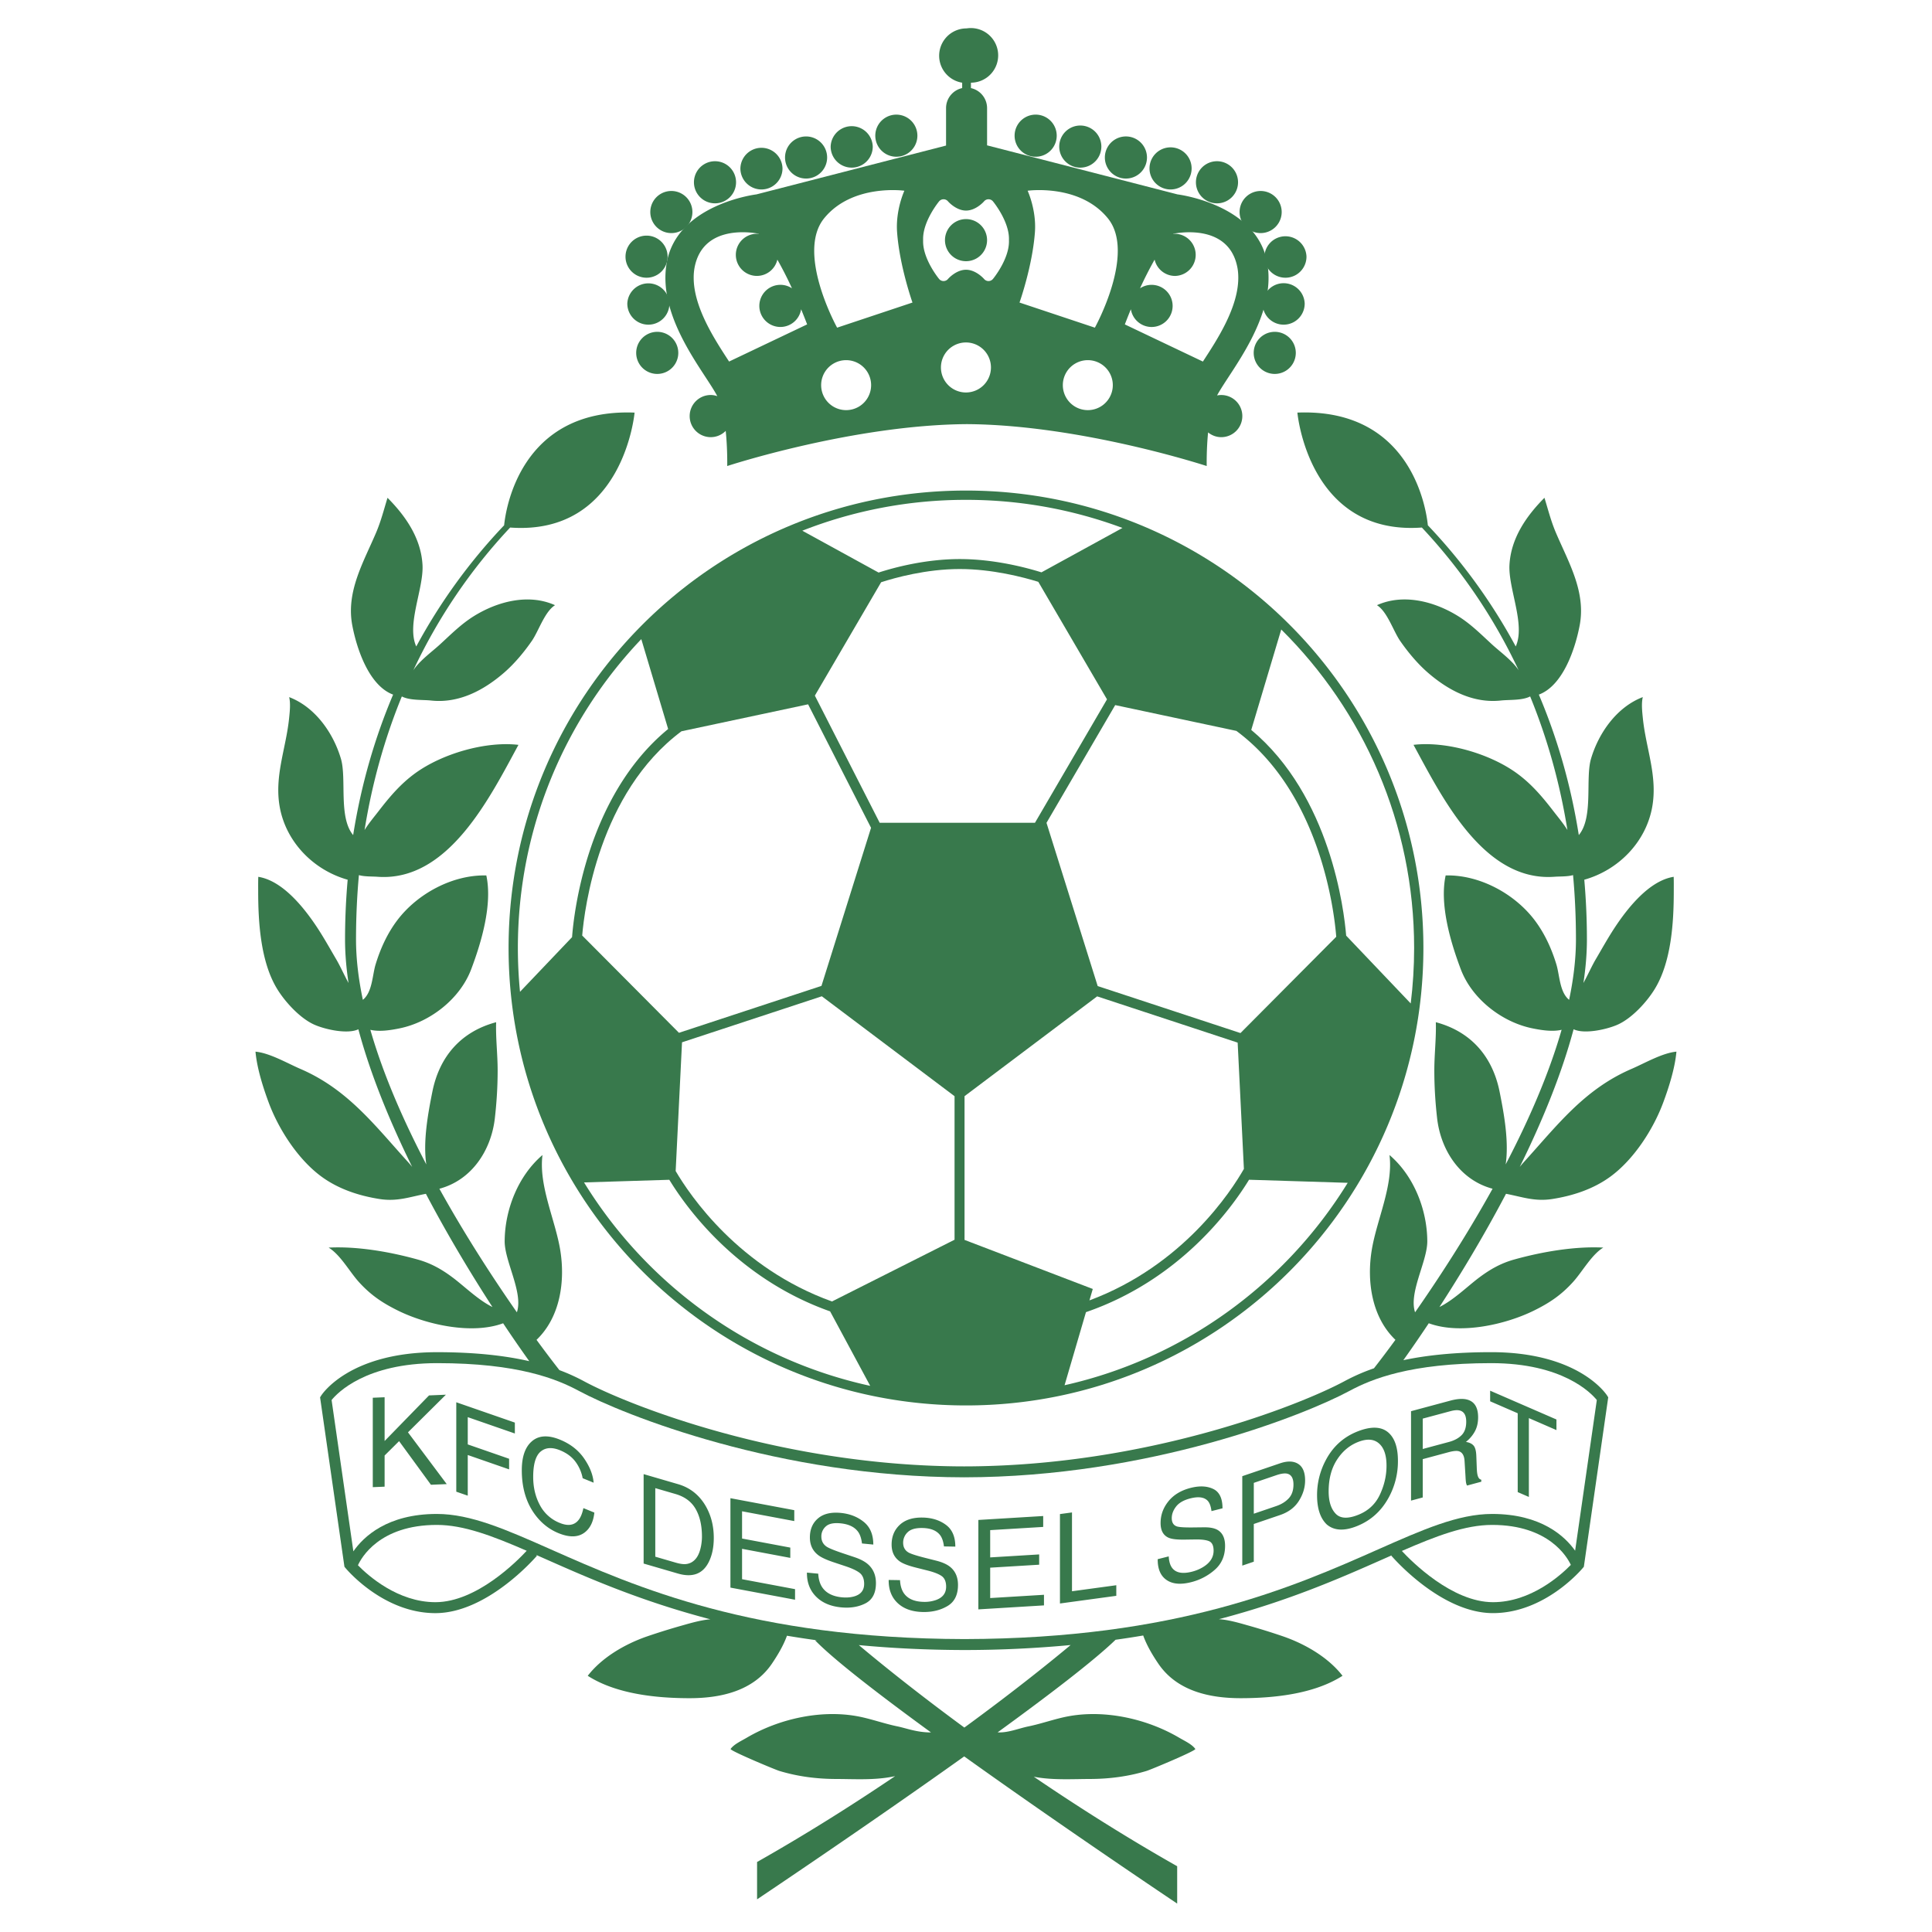
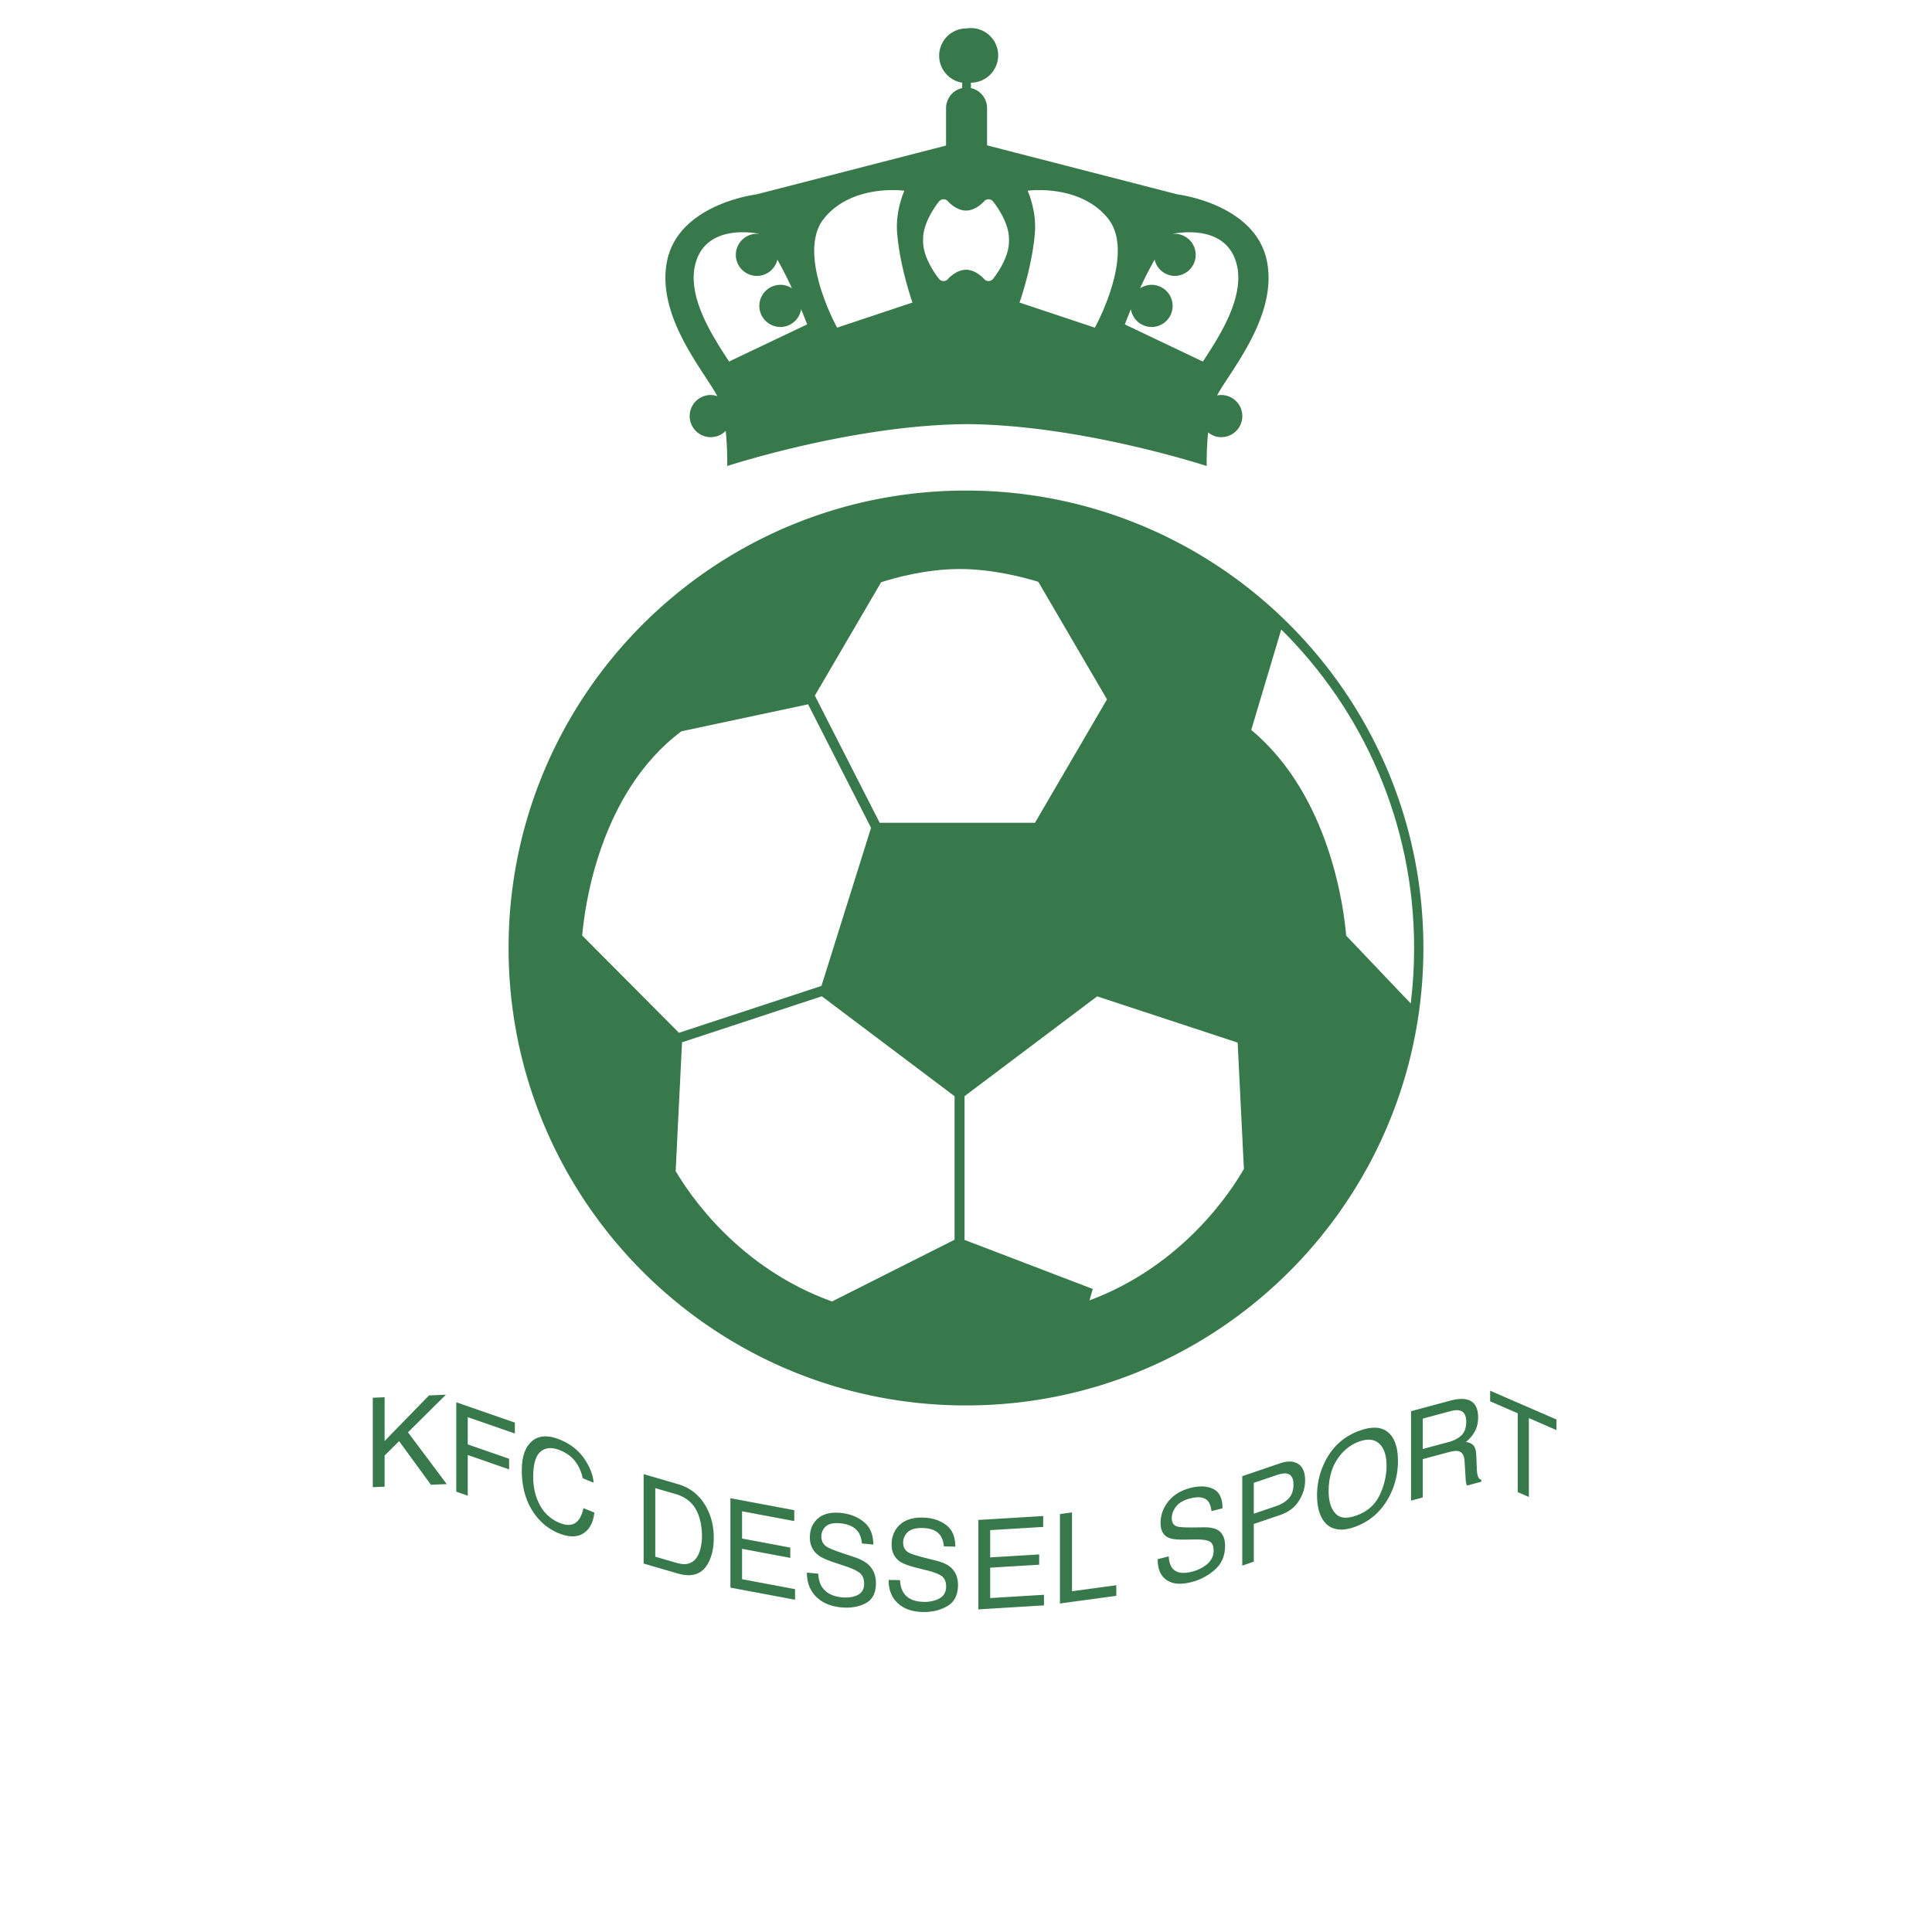
<svg xmlns="http://www.w3.org/2000/svg" width="2500" height="2500" viewBox="0 0 192.756 192.756">
  <g fill-rule="evenodd" clip-rule="evenodd">
-     <path fill="#fff" d="M0 0h192.756v192.756H0V0z" />
    <path d="M123.947 41.512a2.101 2.101 0 0 1-2.102 2.104c-.5 0-.953-.182-1.314-.475-.172 1.754-.137 3.355-.137 3.355s-12.521-4.11-23.919-4.18c-11.397.069-23.92 4.18-23.92 4.18s.038-1.695-.151-3.508c-.38.387-.908.627-1.494.627a2.101 2.101 0 0 1-2.101-2.104c0-1.159.94-2.101 2.101-2.101.23 0 .448.046.655.115-1.312-2.493-6.042-7.88-5.038-13.352 1.069-5.834 8.946-6.78 8.946-6.78l18.915-4.871v-3.736c0-.98.689-1.796 1.608-1.997V8.25a2.725 2.725 0 0 1 .438-5.416 2.725 2.725 0 1 1 .437 5.416v.54a2.047 2.047 0 0 1 1.61 1.997v3.715l18.998 4.892s7.877.946 8.945 6.78c.994 5.421-3.635 10.756-4.998 13.28a2.101 2.101 0 0 1 2.521 2.058zm-22.23-11.327l7.518 2.506s4.123-7.438 1.295-10.913c-2.83-3.476-8.004-2.749-8.004-2.749s.887 1.909.729 4.123c-.245 3.395-1.538 7.033-1.538 7.033zm-12.215-7.033c-.158-2.214.728-4.123.728-4.123s-5.174-.727-8.004 2.749c-2.829 3.476 1.294 10.913 1.294 10.913l7.518-2.506s-1.293-3.638-1.536-7.033zm23.326 7.701c-.375.907-.602 1.514-.602 1.514l7.787 3.706c1.438-2.198 3.531-5.401 3.531-8.361 0-.347-.025-.69-.09-1.028-.881-4.582-6.32-3.362-6.379-3.369a.41.41 0 0 0-.029.03c.064-.006.125-.02.191-.02a2.103 2.103 0 0 1 0 4.205 2.098 2.098 0 0 1-2.041-1.626 38.15 38.15 0 0 0-1.457 2.863c.33-.219.727-.348 1.154-.348a2.1 2.1 0 0 1 2.1 2.101 2.101 2.101 0 0 1-2.1 2.104 2.098 2.098 0 0 1-2.065-1.771zm-32.901 0a2.094 2.094 0 0 1-2.065 1.769 2.102 2.102 0 0 1 0-4.205c.427 0 .823.129 1.153.348a37.424 37.424 0 0 0-1.458-2.863 2.096 2.096 0 0 1-2.04 1.626 2.102 2.102 0 0 1 0-4.205c.065 0 .127.014.192.02l-.031-.03c-.059.007-5.497-1.213-6.378 3.369a5.436 5.436 0 0 0-.091 1.028c0 2.96 2.095 6.164 3.532 8.361l7.787-3.706c.001.002-.226-.605-.601-1.512zm12.172-6.892l-.001.132c0 1.803 1.58 3.72 1.58 3.72a.578.578 0 0 0 .911.012s.792-.912 1.792-.912c1.001 0 1.792.911 1.792.911a.577.577 0 0 0 .91-.012s1.582-1.917 1.582-3.72l-.002-.132.002-.132c0-1.802-1.582-3.719-1.582-3.719a.577.577 0 0 0-.91-.012s-.791.912-1.792.912c-1 0-1.792-.912-1.792-.912a.579.579 0 0 0-.911.012s-1.58 1.917-1.58 3.719l.001.133z" fill="#38794c" />
-     <path d="M98.867 36.613a2.495 2.495 0 1 1-4.989-.001 2.495 2.495 0 0 1 4.989.001zM106.039 38.426a2.492 2.492 0 1 0 4.986 0 2.493 2.493 0 1 0-4.986 0zM86.912 38.426a2.493 2.493 0 1 1-4.986 0 2.493 2.493 0 0 1 4.986 0z" fill="#fff" />
-     <path d="M125.082 35.207a2.1 2.1 0 1 0 4.2 0 2.1 2.1 0 1 0-4.2 0zM67.673 35.207a2.1 2.1 0 1 1-4.2 0 2.1 2.1 0 1 1 4.2 0zM125.969 30.292a2.1 2.1 0 1 0 4.2 0 2.101 2.101 0 0 0-4.2 0zM66.788 30.292a2.1 2.1 0 1 1-4.201 0 2.102 2.102 0 0 1 4.201 0zM126.148 25.609a2.1 2.1 0 1 0 4.2 0 2.101 2.101 0 0 0-4.2 0zM66.607 25.609a2.1 2.1 0 1 1-4.2 0 2.1 2.1 0 1 1 4.2 0zM123.674 21.155a2.1 2.1 0 1 0 4.2 0 2.1 2.1 0 0 0-4.2 0zM69.082 21.155a2.1 2.1 0 1 1-4.201 0 2.1 2.1 0 0 1 4.201 0zM119.318 18.186a2.1 2.1 0 1 0 4.202 0 2.101 2.101 0 0 0-4.202 0zM73.436 18.186a2.1 2.1 0 1 1-4.201 0 2.1 2.1 0 0 1 4.201 0zM114.686 16.802a2.1 2.1 0 1 0 4.202 0 2.1 2.1 0 1 0-4.202 0zM78.07 16.802a2.1 2.1 0 1 1-4.201 0 2.101 2.101 0 0 1 4.201 0zM110.232 15.714a2.1 2.1 0 1 0 4.202 0 2.1 2.1 0 1 0-4.202 0zM82.523 15.714a2.1 2.1 0 1 1-4.2 0 2.1 2.1 0 1 1 4.2 0zM105.68 14.625a2.101 2.101 0 1 0 4.202 0 2.101 2.101 0 0 0-4.202 0zM87.075 14.625a2.1 2.1 0 1 1-4.2 0 2.101 2.101 0 0 1 4.2 0zM101.227 13.537a2.101 2.101 0 1 0 4.202 0 2.1 2.1 0 1 0-4.202 0zM91.528 13.537a2.1 2.1 0 1 1-4.2 0 2.1 2.1 0 1 1 4.2 0zM98.48 23.96a2.1 2.1 0 1 1-4.2 0 2.1 2.1 0 1 1 4.2 0zM162.771 106.648c-4.746 2.049-7.441 5.676-10.777 9.34a9.553 9.553 0 0 0-.367.434c2.182-4.422 4.143-9.148 5.371-13.732 1.102.527 3.418-.004 4.459-.49 1.389-.646 2.85-2.234 3.643-3.535 1.656-2.708 1.891-6.662 1.893-9.72 0-.487.008-.98-.01-1.465-2.445.384-4.594 3.123-5.857 5.031-.693 1.048-1.287 2.125-1.924 3.208-.396.674-.785 1.556-1.223 2.353.225-1.487.348-2.941.348-4.344 0-2.031-.092-4.017-.262-5.959 3.414-.961 6.139-3.753 6.773-7.234.562-3.087-.619-5.843-.928-8.854-.068-.67-.162-1.487-.008-2.131-2.584.985-4.404 3.567-5.166 6.151-.584 1.985.266 5.849-1.219 7.614-.793-5.011-2.152-9.692-3.986-14.014 2.436-.907 3.645-4.639 4.074-6.909.635-3.355-1.1-6.262-2.363-9.223-.506-1.184-.781-2.307-1.152-3.504-1.818 1.83-3.344 4.041-3.49 6.698-.129 2.363 1.617 5.944.625 8.135a56.444 56.444 0 0 0-8.768-12.09c-.143-1.453-1.557-11.699-13.016-11.243 0 0 1.09 12.294 12.418 11.467a54.788 54.788 0 0 1 9.658 14.243c-.652-.993-1.85-1.837-2.672-2.593-1.098-1.01-2.1-2.022-3.371-2.813-2.33-1.448-5.436-2.287-8.094-1.09 1.031.644 1.639 2.589 2.309 3.558.777 1.125 1.734 2.27 2.744 3.15 2.064 1.797 4.555 3.108 7.324 2.802.805-.089 2.119.011 2.906-.406 1.691 4.127 2.955 8.575 3.719 13.327-.436-.695-.992-1.354-1.387-1.868-1.105-1.436-2.209-2.742-3.682-3.808-2.674-1.935-6.984-3.202-10.287-2.821 2.838 5.215 6.992 13.678 14.055 13.162.582-.042 1.287-.003 1.863-.166.191 2.088.289 4.229.289 6.42 0 1.927-.246 3.95-.682 6.024-.955-.77-.943-2.459-1.273-3.54-.482-1.58-1.172-3.087-2.152-4.387-2.014-2.674-5.539-4.569-8.893-4.483-.627 2.897.492 6.677 1.516 9.377 1.115 2.943 4.098 5.266 7.156 5.883.822.166 1.98.361 2.896.139-1.285 4.482-3.316 9.1-5.58 13.432.34-2.307-.174-5.096-.604-7.244-.699-3.49-2.824-6-6.365-6.945.051 1.58-.15 3.195-.15 4.811 0 1.607.1 3.201.279 4.777.365 3.182 2.291 6.162 5.533 7.027-2.656 4.793-5.486 9.109-7.732 12.328-.656-1.967 1.229-5.082 1.219-7.094-.016-3.141-1.34-6.521-3.773-8.598.393 3.047-1.262 6.443-1.762 9.439-.523 3.125-.02 6.732 2.355 9a107.042 107.042 0 0 1-2.141 2.84 19.804 19.804 0 0 0-2.957 1.295c-4.377 2.355-19.719 8.475-37.927 8.492-18.208-.018-33.551-6.137-37.926-8.492a19.677 19.677 0 0 0-2.458-1.113 113.361 113.361 0 0 1-2.282-3.021c2.376-2.268 2.879-5.875 2.357-9-.5-2.996-2.155-6.393-1.763-9.439-2.433 2.076-3.758 5.457-3.773 8.598-.01 2.012 1.876 5.127 1.219 7.094-2.246-3.219-5.076-7.535-7.732-12.328 3.241-.865 5.167-3.846 5.532-7.027.181-1.576.28-3.17.28-4.777 0-1.615-.202-3.23-.151-4.811-3.541.945-5.666 3.455-6.364 6.945-.43 2.148-.944 4.938-.603 7.244-2.265-4.332-4.296-8.949-5.582-13.432.917.223 2.075.027 2.896-.139 3.061-.617 6.042-2.939 7.158-5.883 1.024-2.701 2.143-6.48 1.516-9.377-3.354-.085-6.88 1.81-8.894 4.483-.98 1.3-1.669 2.808-2.151 4.387-.331 1.081-.318 2.771-1.273 3.54-.436-2.074-.682-4.097-.682-6.024 0-2.191.098-4.332.288-6.42.577.163 1.282.124 1.864.166 7.063.516 11.218-7.947 14.054-13.162-3.302-.381-7.613.887-10.285 2.821-1.473 1.066-2.576 2.372-3.682 3.808-.395.513-.953 1.172-1.387 1.868.764-4.752 2.027-9.2 3.719-13.327.787.417 2.101.317 2.905.406 2.77.306 5.26-1.005 7.325-2.802 1.01-.88 1.967-2.025 2.744-3.15.669-.969 1.277-2.914 2.31-3.558-2.66-1.197-5.765-.358-8.095 1.09-1.272.792-2.272 1.804-3.372 2.813-.822.756-2.019 1.6-2.671 2.593a54.766 54.766 0 0 1 9.659-14.243c11.327.827 12.416-11.467 12.416-11.467-11.458-.456-12.872 9.79-13.015 11.243a56.371 56.371 0 0 0-8.767 12.09c-.994-2.19.754-5.771.624-8.135-.146-2.657-1.672-4.869-3.491-6.698-.369 1.197-.647 2.321-1.152 3.504-1.263 2.961-2.997 5.868-2.363 9.223.429 2.271 1.639 6.002 4.073 6.909-1.833 4.322-3.193 9.003-3.986 14.014-1.484-1.765-.636-5.629-1.22-7.614-.762-2.584-2.581-5.167-5.165-6.151.155.644.061 1.461-.008 2.131-.31 3.011-1.491 5.767-.928 8.854.635 3.48 3.36 6.272 6.773 7.234a68.3 68.3 0 0 0-.262 5.959c0 1.403.124 2.857.348 4.344-.437-.797-.826-1.679-1.222-2.353-.636-1.082-1.231-2.159-1.924-3.208-1.264-1.909-3.412-4.647-5.857-5.031-.018.484-.011.978-.011 1.465.002 3.059.237 7.013 1.892 9.72.795 1.301 2.255 2.889 3.643 3.535 1.042.486 3.358 1.018 4.461.49 1.228 4.584 3.189 9.311 5.369 13.732a9.454 9.454 0 0 0-.367-.434c-3.334-3.664-6.03-7.291-10.777-9.34-1.334-.576-3.069-1.592-4.49-1.725.148 1.639.741 3.527 1.321 5.088.995 2.672 2.927 5.662 5.253 7.371 1.692 1.242 3.728 1.918 5.811 2.244 1.771.275 3.008-.215 4.617-.52 2.279 4.334 4.671 8.256 6.641 11.295-1.415-.695-2.801-2.066-3.951-2.93-1.104-.828-2.162-1.432-3.503-1.807-2.746-.768-6.037-1.34-8.894-1.191 1.156.691 2.104 2.416 2.995 3.404 1.189 1.32 2.363 2.111 3.939 2.887 2.816 1.385 7.339 2.418 10.479 1.258a133.377 133.377 0 0 0 2.607 3.781c-2.289-.523-5.256-.896-9.192-.896-8.7 0-11.456 4.154-11.569 4.332l-.11.172.029.201 2.38 16.549.022.152.098.119c.153.184 3.8 4.51 8.973 4.51 5.167 0 9.938-5.498 10.138-5.73l-.098-.086c.334.148.673.299 1.02.451 4.146 1.836 9.383 4.15 16.377 5.98-.917.072-1.976.379-2.706.586a66.504 66.504 0 0 0-3.646 1.133c-2.177.76-4.47 2.088-5.882 3.918 2.844 1.826 6.866 2.234 10.164 2.234 3.109 0 6.355-.713 8.21-3.443.563-.83 1.152-1.811 1.502-2.789.984.166 1.998.32 3.04.463l-.235-.006c1.881 1.941 6.37 5.404 11.567 9.191-1.416.004-2.455-.42-3.34-.602-1.371-.279-2.713-.785-4.102-1.029-3.621-.637-7.751.283-10.943 2.16-.523.309-1.275.648-1.607 1.119-.115.162 4.43 2.062 4.855 2.191 1.832.555 3.704.797 5.615.805 1.596.004 3.201.098 4.79-.092.386-.045.771-.109 1.151-.191-4.143 2.801-8.795 5.748-13.772 8.566v3.725s10.744-7.184 20.666-14.26c10.076 7.209 21.248 14.684 21.248 14.684v-3.727c-5.189-2.939-10.031-6.023-14.305-8.93.283.053.566.1.854.133 1.588.189 3.193.096 4.789.092 1.912-.008 3.783-.25 5.615-.805.426-.129 4.971-2.029 4.855-2.191-.332-.471-1.086-.811-1.607-1.119-3.191-1.877-7.322-2.797-10.943-2.16-1.389.244-2.732.75-4.102 1.029-.945.193-2.066.664-3.068.592 5.119-3.717 9.629-7.166 11.766-9.236a90.104 90.104 0 0 0 2.756-.426c.35.986.941 1.977 1.51 2.812 1.855 2.73 5.102 3.443 8.211 3.443 3.297 0 7.318-.408 10.164-2.234-1.412-1.83-3.707-3.158-5.883-3.918a65.968 65.968 0 0 0-3.646-1.133c-.756-.215-1.867-.541-2.807-.596 6.975-1.828 12.201-4.139 16.34-5.971l.904-.4-.039.035c.201.232 4.973 5.73 10.139 5.73 5.172 0 8.82-4.326 8.973-4.51l.098-.119.021-.152 2.381-16.549.029-.201-.109-.172c-.113-.178-2.869-4.332-11.568-4.332-3.691 0-6.537.326-8.764.799.58-.812 1.463-2.072 2.537-3.684 3.139 1.16 7.664.127 10.479-1.258 1.576-.775 2.75-1.566 3.939-2.887.891-.988 1.84-2.713 2.994-3.404-2.855-.148-6.146.424-8.893 1.191-1.34.375-2.398.979-3.504 1.807-1.148.863-2.535 2.234-3.951 2.93 1.971-3.039 4.363-6.961 6.641-11.295 1.611.305 2.848.795 4.619.52 2.082-.326 4.117-1.002 5.811-2.244 2.326-1.709 4.258-4.699 5.252-7.371.582-1.561 1.174-3.449 1.322-5.088-1.418.135-3.153 1.15-4.487 1.726zm-66.557 65.711c-5.486-4.027-9.275-7.172-10.525-8.227 3.244.305 6.744.484 10.536.492a114.62 114.62 0 0 0 10.592-.498c-1.655 1.384-5.407 4.442-10.603 8.233z" fill="#38794c" />
-     <path d="M43.441 159.85c-3.739 0-6.694-2.629-7.729-3.684.309-.688 2.105-4.025 7.872-4.025 2.662 0 5.525 1.084 8.965 2.58-.928 1.004-4.993 5.129-9.108 5.129zM148.955 159.85c-4.09 0-8.131-4.076-9.092-5.111 3.457-1.506 6.332-2.598 9.006-2.598 5.668 0 7.5 3.227 7.854 3.988-1.004 1.027-3.987 3.721-7.768 3.721z" fill="#fff" />
    <path d="M157.15 154.713c-1.021-1.441-3.391-3.666-8.281-3.666-3.383 0-6.904 1.559-11.361 3.531-8.49 3.76-20.119 8.906-41.283 8.953-21.161-.047-32.79-5.193-41.28-8.953-4.458-1.973-7.979-3.531-11.361-3.531-4.968 0-7.333 2.293-8.329 3.732l-2.172-15.098c.567-.701 3.397-3.68 10.534-3.68 8.062 0 11.928 1.58 14.136 2.768 4.442 2.393 20.01 8.607 38.444 8.623 18.435-.016 34.003-6.23 38.445-8.623 2.207-1.188 6.074-2.768 14.137-2.768 7.131 0 9.963 2.975 10.535 3.68l-2.164 15.032z" fill="#fff" />
    <path fill="#38794c" d="M37.193 139.453l1.18-.049v4.366l4.432-4.549 1.683-.071-3.784 3.754 3.867 5.166-1.576.065-3.177-4.352-1.445 1.434v3.109l-1.18.049v-8.922zM45.523 139.904l5.844 2.028v1.088l-4.699-1.631v2.72l4.126 1.432v1.059l-4.126-1.434v4.057l-1.145-.397v-8.922zM58.276 145.51c.571.83.888 1.635.951 2.418l-1.094-.447a3.99 3.99 0 0 0-.728-1.658c-.363-.484-.873-.859-1.53-1.129-.801-.326-1.447-.281-1.939.133s-.739 1.258-.739 2.529c0 1.041.222 1.977.666 2.805a3.819 3.819 0 0 0 1.987 1.783c.811.33 1.428.242 1.852-.268.225-.268.393-.672.503-1.211l1.094.445c-.096.902-.415 1.559-.955 1.975-.649.502-1.522.527-2.623.078-.948-.387-1.744-1.025-2.389-1.916-.848-1.176-1.272-2.629-1.272-4.361 0-1.314.318-2.262.956-2.844.689-.633 1.64-.701 2.852-.207 1.034.422 1.837 1.047 2.408 1.875zM65.378 155.311v-6.84l2.027.59c.922.27 1.591.77 2.006 1.5.416.73.623 1.648.623 2.752 0 .287-.028.59-.086.908-.099.533-.262.947-.487 1.24-.284.367-.647.564-1.091.592-.249.014-.567-.037-.953-.148l-2.039-.594zm-1.164.685l3.419.996c1.453.422 2.477.045 3.073-1.135.338-.666.508-1.473.508-2.42 0-1.229-.287-2.316-.859-3.27-.642-1.057-1.545-1.756-2.71-2.094l-3.43-1v8.923h-.001zM72.875 149.475l6.37 1.195v1.088l-5.209-.977v2.719l4.812.904v1.026l-4.812-.905v3.032l5.286.992v1.056l-6.447-1.209v-8.921zM81.637 157.006c.027.512.141.936.342 1.273.382.629 1.057.992 2.023 1.086.432.041.827.014 1.182-.082.688-.188 1.032-.607 1.032-1.26 0-.488-.146-.852-.437-1.088-.296-.23-.759-.451-1.39-.662l-1.161-.387c-.758-.25-1.295-.498-1.61-.744-.544-.424-.816-1.008-.816-1.75 0-.801.267-1.434.803-1.896.536-.463 1.294-.646 2.276-.553.903.088 1.67.387 2.302.9.632.512.947 1.266.947 2.258l-1.13-.109c-.058-.484-.181-.863-.369-1.137-.35-.502-.943-.793-1.781-.873-.677-.066-1.164.037-1.459.311a1.307 1.307 0 0 0-.444 1.006c0 .438.175.775.525 1.012.23.152.749.365 1.559.639l1.203.402c.58.193 1.027.426 1.342.695.545.471.817 1.104.817 1.898 0 .99-.348 1.662-1.043 2.02-.696.357-1.504.49-2.425.402-1.074-.104-1.915-.467-2.522-1.09-.608-.621-.906-1.414-.894-2.379l1.128.108zM89.795 157.65c.027.51.142.924.343 1.244.384.6 1.062.908 2.033.926a3.43 3.43 0 0 0 1.188-.178c.691-.24 1.037-.688 1.037-1.34 0-.49-.147-.842-.439-1.055-.297-.207-.763-.391-1.396-.551l-1.166-.293c-.762-.191-1.301-.396-1.618-.615-.547-.383-.82-.943-.82-1.686 0-.803.269-1.457.807-1.963.539-.504 1.3-.75 2.286-.732.908.016 1.679.254 2.312.717.635.461.951 1.189.951 2.182l-1.134-.02c-.058-.479-.182-.85-.371-1.107-.351-.473-.948-.717-1.79-.73-.68-.012-1.168.131-1.465.426a1.425 1.425 0 0 0-.446 1.041c0 .439.176.764.528.973.231.133.752.305 1.566.514l1.208.305c.582.148 1.032.346 1.349.59.546.426.821 1.037.821 1.832 0 .99-.35 1.691-1.048 2.104s-1.511.611-2.436.596c-1.079-.018-1.923-.314-2.534-.889-.61-.572-.91-1.344-.897-2.309l1.131.018zM97.611 151.646l6.469-.392v1.088l-5.289.32v2.721l4.887-.297v1.025l-4.887.297v3.031l5.367-.326v1.057l-6.547.398v-8.922zM105.752 151.059l1.201-.163v7.864l4.42-.602v1.057l-5.621.765v-8.921zM116.604 155.281c.027.498.139.881.336 1.145.373.496 1.031.623 1.977.383.422-.107.807-.27 1.154-.488.672-.422 1.01-.959 1.01-1.611 0-.488-.145-.801-.428-.936-.289-.129-.742-.189-1.357-.182l-1.133.016c-.742.01-1.266-.053-1.574-.189-.531-.236-.797-.725-.797-1.465 0-.803.262-1.525.785-2.172.521-.646 1.262-1.092 2.221-1.336.881-.223 1.629-.188 2.246.107s.926.939.926 1.932l-1.1.279c-.057-.465-.178-.801-.361-1.012-.342-.379-.922-.465-1.742-.258-.662.168-1.137.439-1.426.812s-.434.76-.434 1.156c0 .438.17.715.512.83.225.074.732.107 1.523.102l1.174-.014c.566-.006 1.002.072 1.311.234.531.283.799.82.799 1.615 0 .992-.34 1.785-1.02 2.383a5.61 5.61 0 0 1-2.367 1.242c-1.049.266-1.869.189-2.461-.227-.594-.412-.883-1.102-.873-2.068l1.099-.278zM129.049 148.115c0 .58-.158 1.039-.475 1.377-.314.338-.727.592-1.234.766l-2.248.766v-3.078l2.248-.766c.436-.148.779-.201 1.029-.162.453.078.68.445.68 1.097zm-5.106 8.086l1.148-.391v-3.762l2.623-.893c.84-.287 1.467-.758 1.879-1.416s.617-1.336.617-2.033c0-.811-.23-1.363-.691-1.654s-1.064-.309-1.809-.057l-3.768 1.283v8.923h.001zM135.52 151.131c-1.043.418-1.799.381-2.264-.113-.465-.49-.697-1.232-.697-2.221 0-1.236.271-2.279.814-3.131.541-.85 1.242-1.447 2.102-1.791.885-.354 1.582-.312 2.092.125.51.436.766 1.178.766 2.227 0 .994-.221 1.959-.664 2.9-.442.941-1.159 1.609-2.149 2.004zm-.116-8.301c-1.396.561-2.453 1.531-3.166 2.918a7.378 7.378 0 0 0-.834 3.43c0 1.334.326 2.309.975 2.924.729.615 1.73.668 3.004.158 1.363-.545 2.412-1.482 3.148-2.814a7.502 7.502 0 0 0 .941-3.695c0-1.23-.273-2.129-.822-2.699-.703-.732-1.785-.806-3.246-.222zM141.947 144.566v-3.031l2.764-.742c.387-.104.695-.127.928-.068.432.113.646.486.646 1.117 0 .588-.154 1.037-.463 1.346s-.729.533-1.26.676l-2.615.702zm-1.17 5.151l1.17-.316v-3.822l2.559-.688c.459-.125.797-.16 1.01-.109.377.098.578.436.605 1.012l.09 1.465c.016.344.037.574.061.689s.057.203.096.266l1.42-.383v-.201c-.178-.033-.301-.182-.369-.447-.043-.154-.07-.4-.082-.738l-.045-1.182c-.018-.512-.113-.859-.281-1.045-.17-.188-.42-.305-.756-.357.385-.311.684-.664.896-1.061.215-.398.32-.865.32-1.398 0-1.025-.396-1.621-1.189-1.789-.418-.086-.949-.043-1.594.131l-3.91 1.051v8.922h-.001zM155.287 141.623v1.057l-2.752-1.196v7.866l-1.113-.483v-7.865l-2.75-1.195v-1.057l6.615 2.873zM96.379 140.221c25.203 0 45.634-20.434 45.634-45.64 0-25.205-20.432-45.638-45.634-45.638-25.205 0-45.638 20.433-45.638 45.638.001 25.206 20.433 45.64 45.638 45.64z" />
    <path d="M83.007 129.848l12.229-6.16v-14.32l-13.243-9.969-13.948 4.592-.634 12.844c1.421 2.427 6.311 9.677 15.596 13.013zM67.989 72.961c-8.236 6.146-9.678 17.704-9.903 20.376l9.654 9.706 14.218-4.68 4.947-15.772-6.281-12.321-12.635 2.691zM103.258 82.091l7.188-12.316-6.854-11.726c-1.475-.456-4.582-1.277-7.837-1.277-3.352 0-6.473.874-7.845 1.318l-6.611 11.312 6.468 12.688 15.491.001zM124.104 116.621l-.623-12.598-14.018-4.615-13.231 9.957v14.34l12.795 4.895-.334 1.141c9.377-3.493 14.182-10.962 15.411-13.12zM127.83 62.805l-2.992 10.019c7.906 6.589 9.262 17.984 9.469 20.525l6.441 6.766c.223-1.814.34-3.66.34-5.535 0-12.428-5.072-23.671-13.258-31.775z" fill="#fff" />
-     <path d="M87.657 57.124c1.457-.473 4.619-1.346 8.098-1.346 3.431 0 6.628.849 8.152 1.325l8.08-4.43A44.574 44.574 0 0 0 96.38 49.87a44.59 44.59 0 0 0-16.335 3.079l7.612 4.175zM123.354 72.922l-12.09-2.575-6.855 11.747 5.107 16.286 14.246 4.689 9.555-9.608c-.19-2.431-1.551-14.307-9.963-20.539zM82.821 130.836c-9.232-3.264-14.298-10.271-16.043-13.129l-8.508.264c6.266 10.189 16.501 17.67 28.551 20.295l-4-7.43zM124.617 117.703c-1.756 2.877-6.891 9.98-16.27 13.211l-2.135 7.291c11.914-2.674 22.031-10.105 28.25-20.195l-9.845-.307zM57.075 93.5c.164-2.216 1.417-14.055 9.586-20.767l-2.679-8.968c-7.63 8.021-12.314 18.87-12.314 30.814 0 1.476.074 2.935.213 4.375l5.194-5.454z" fill="#fff" />
  </g>
</svg>